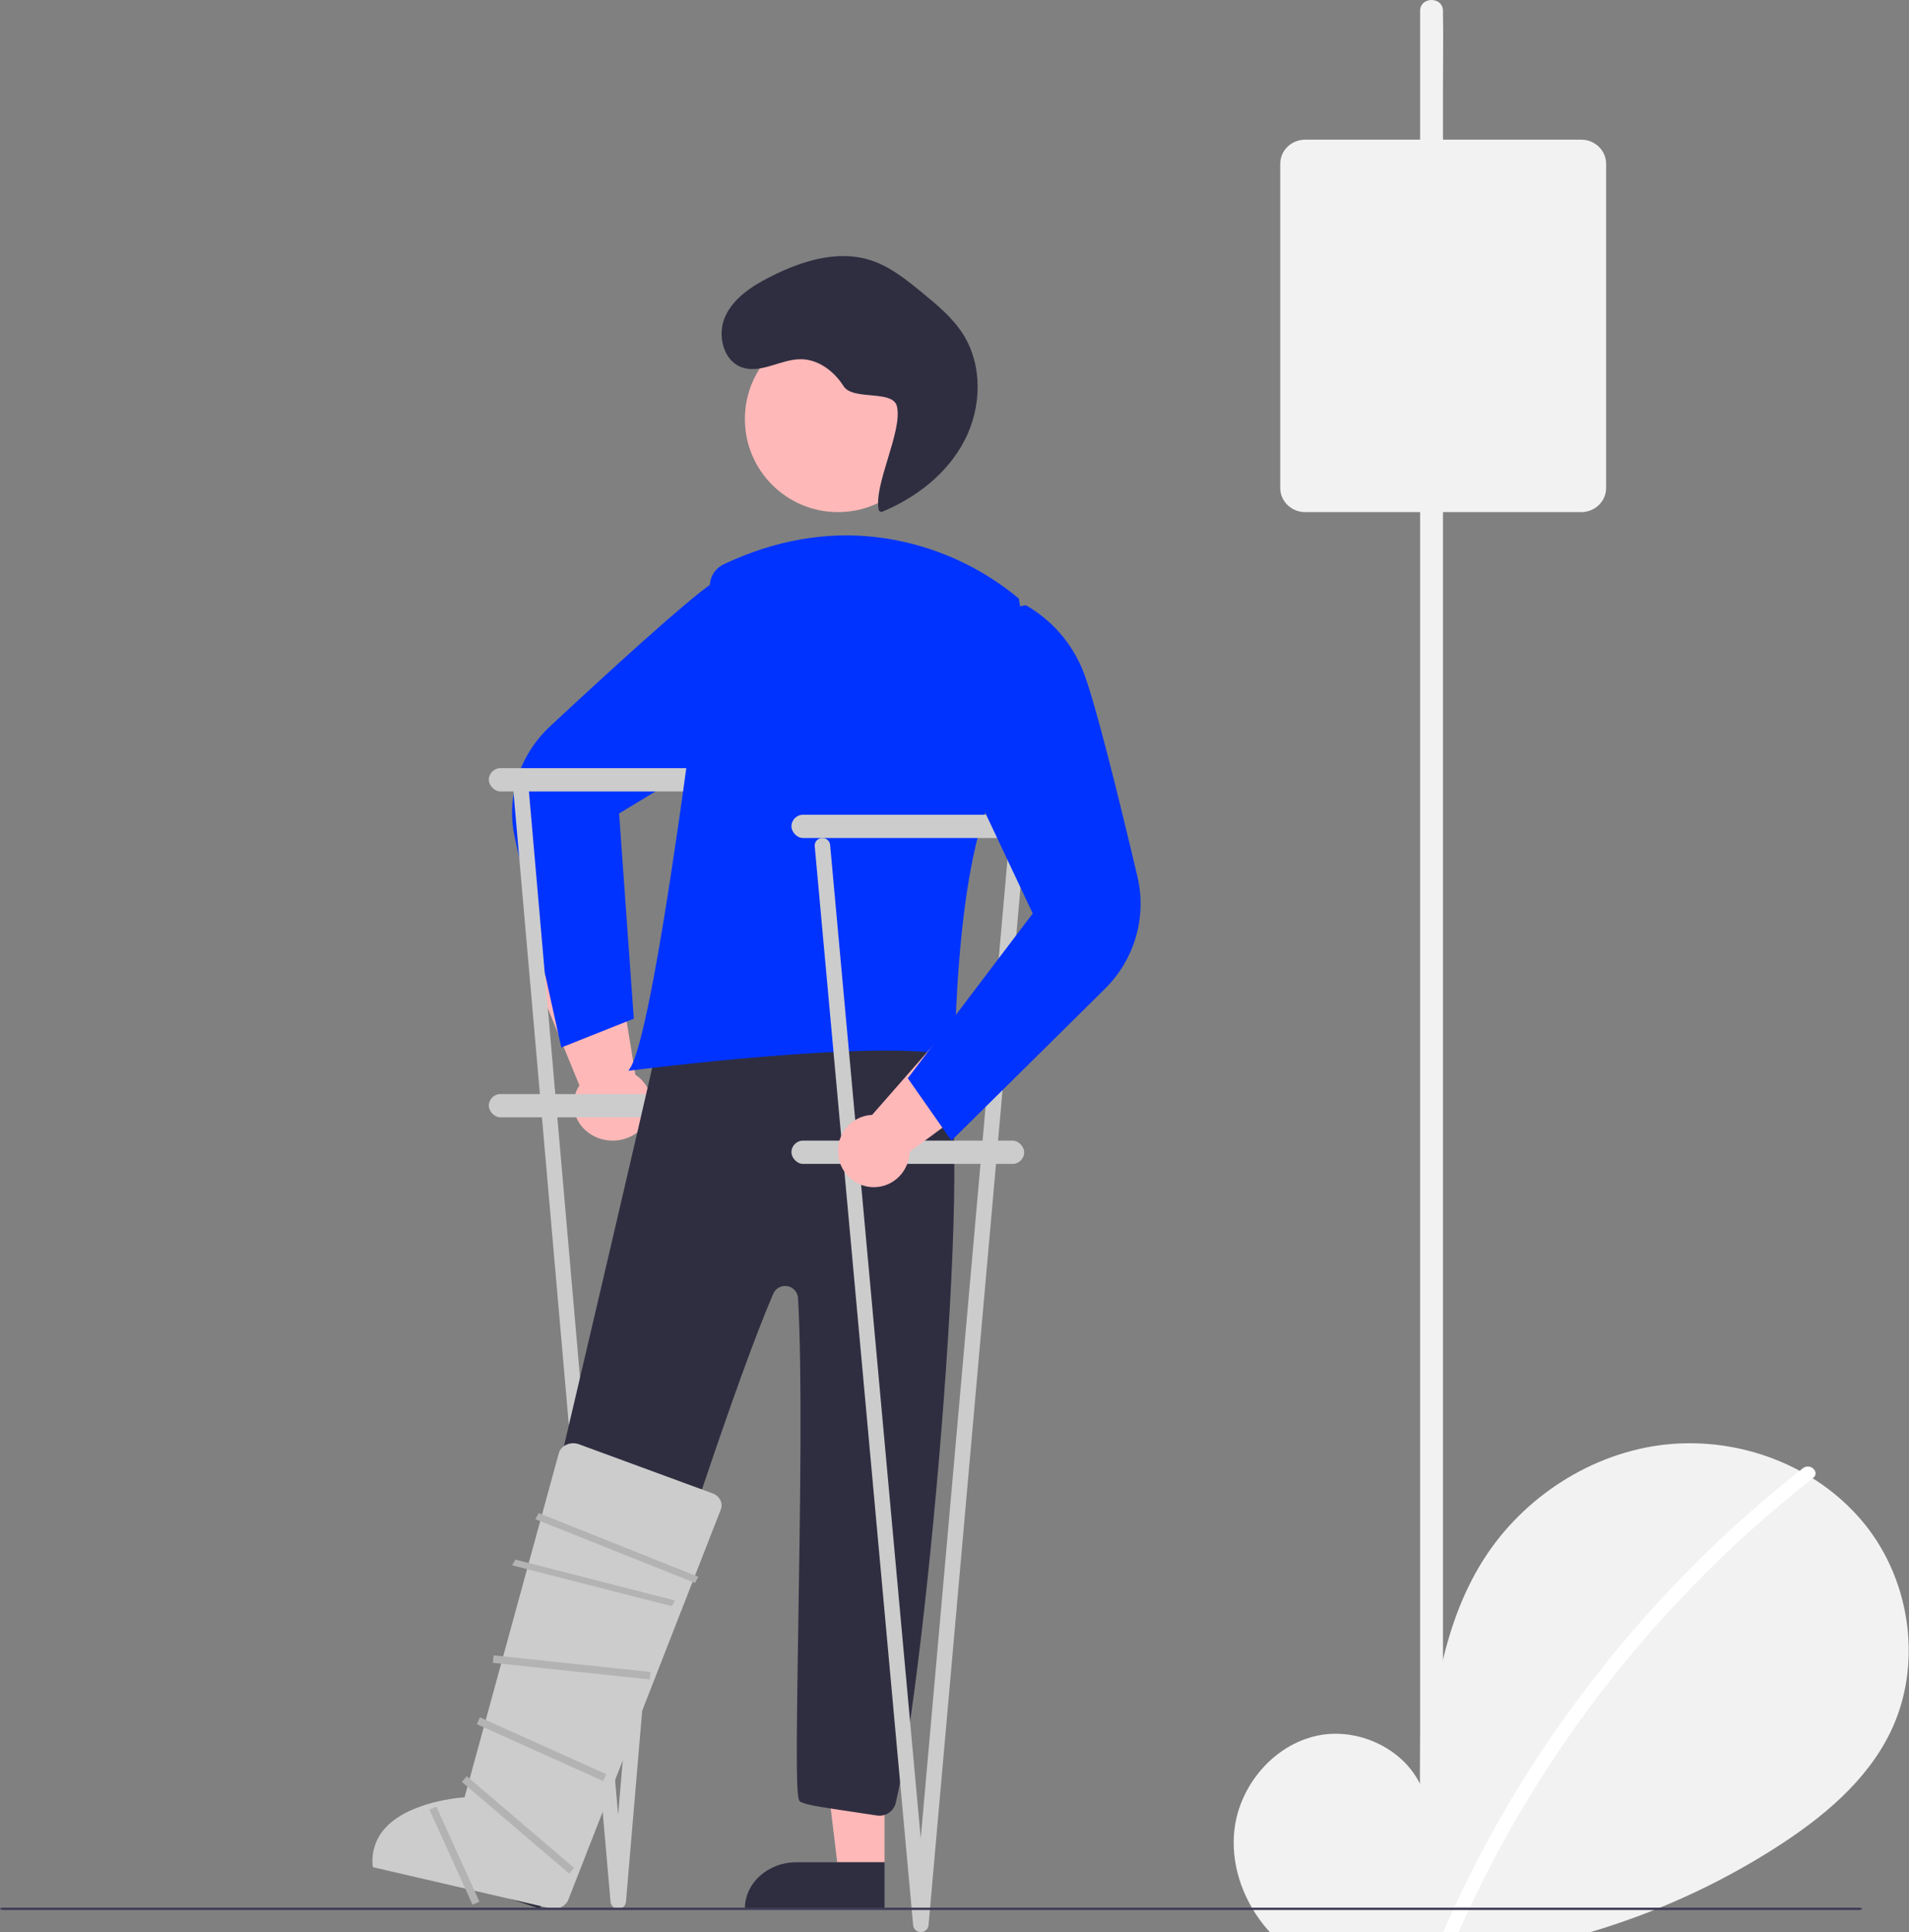
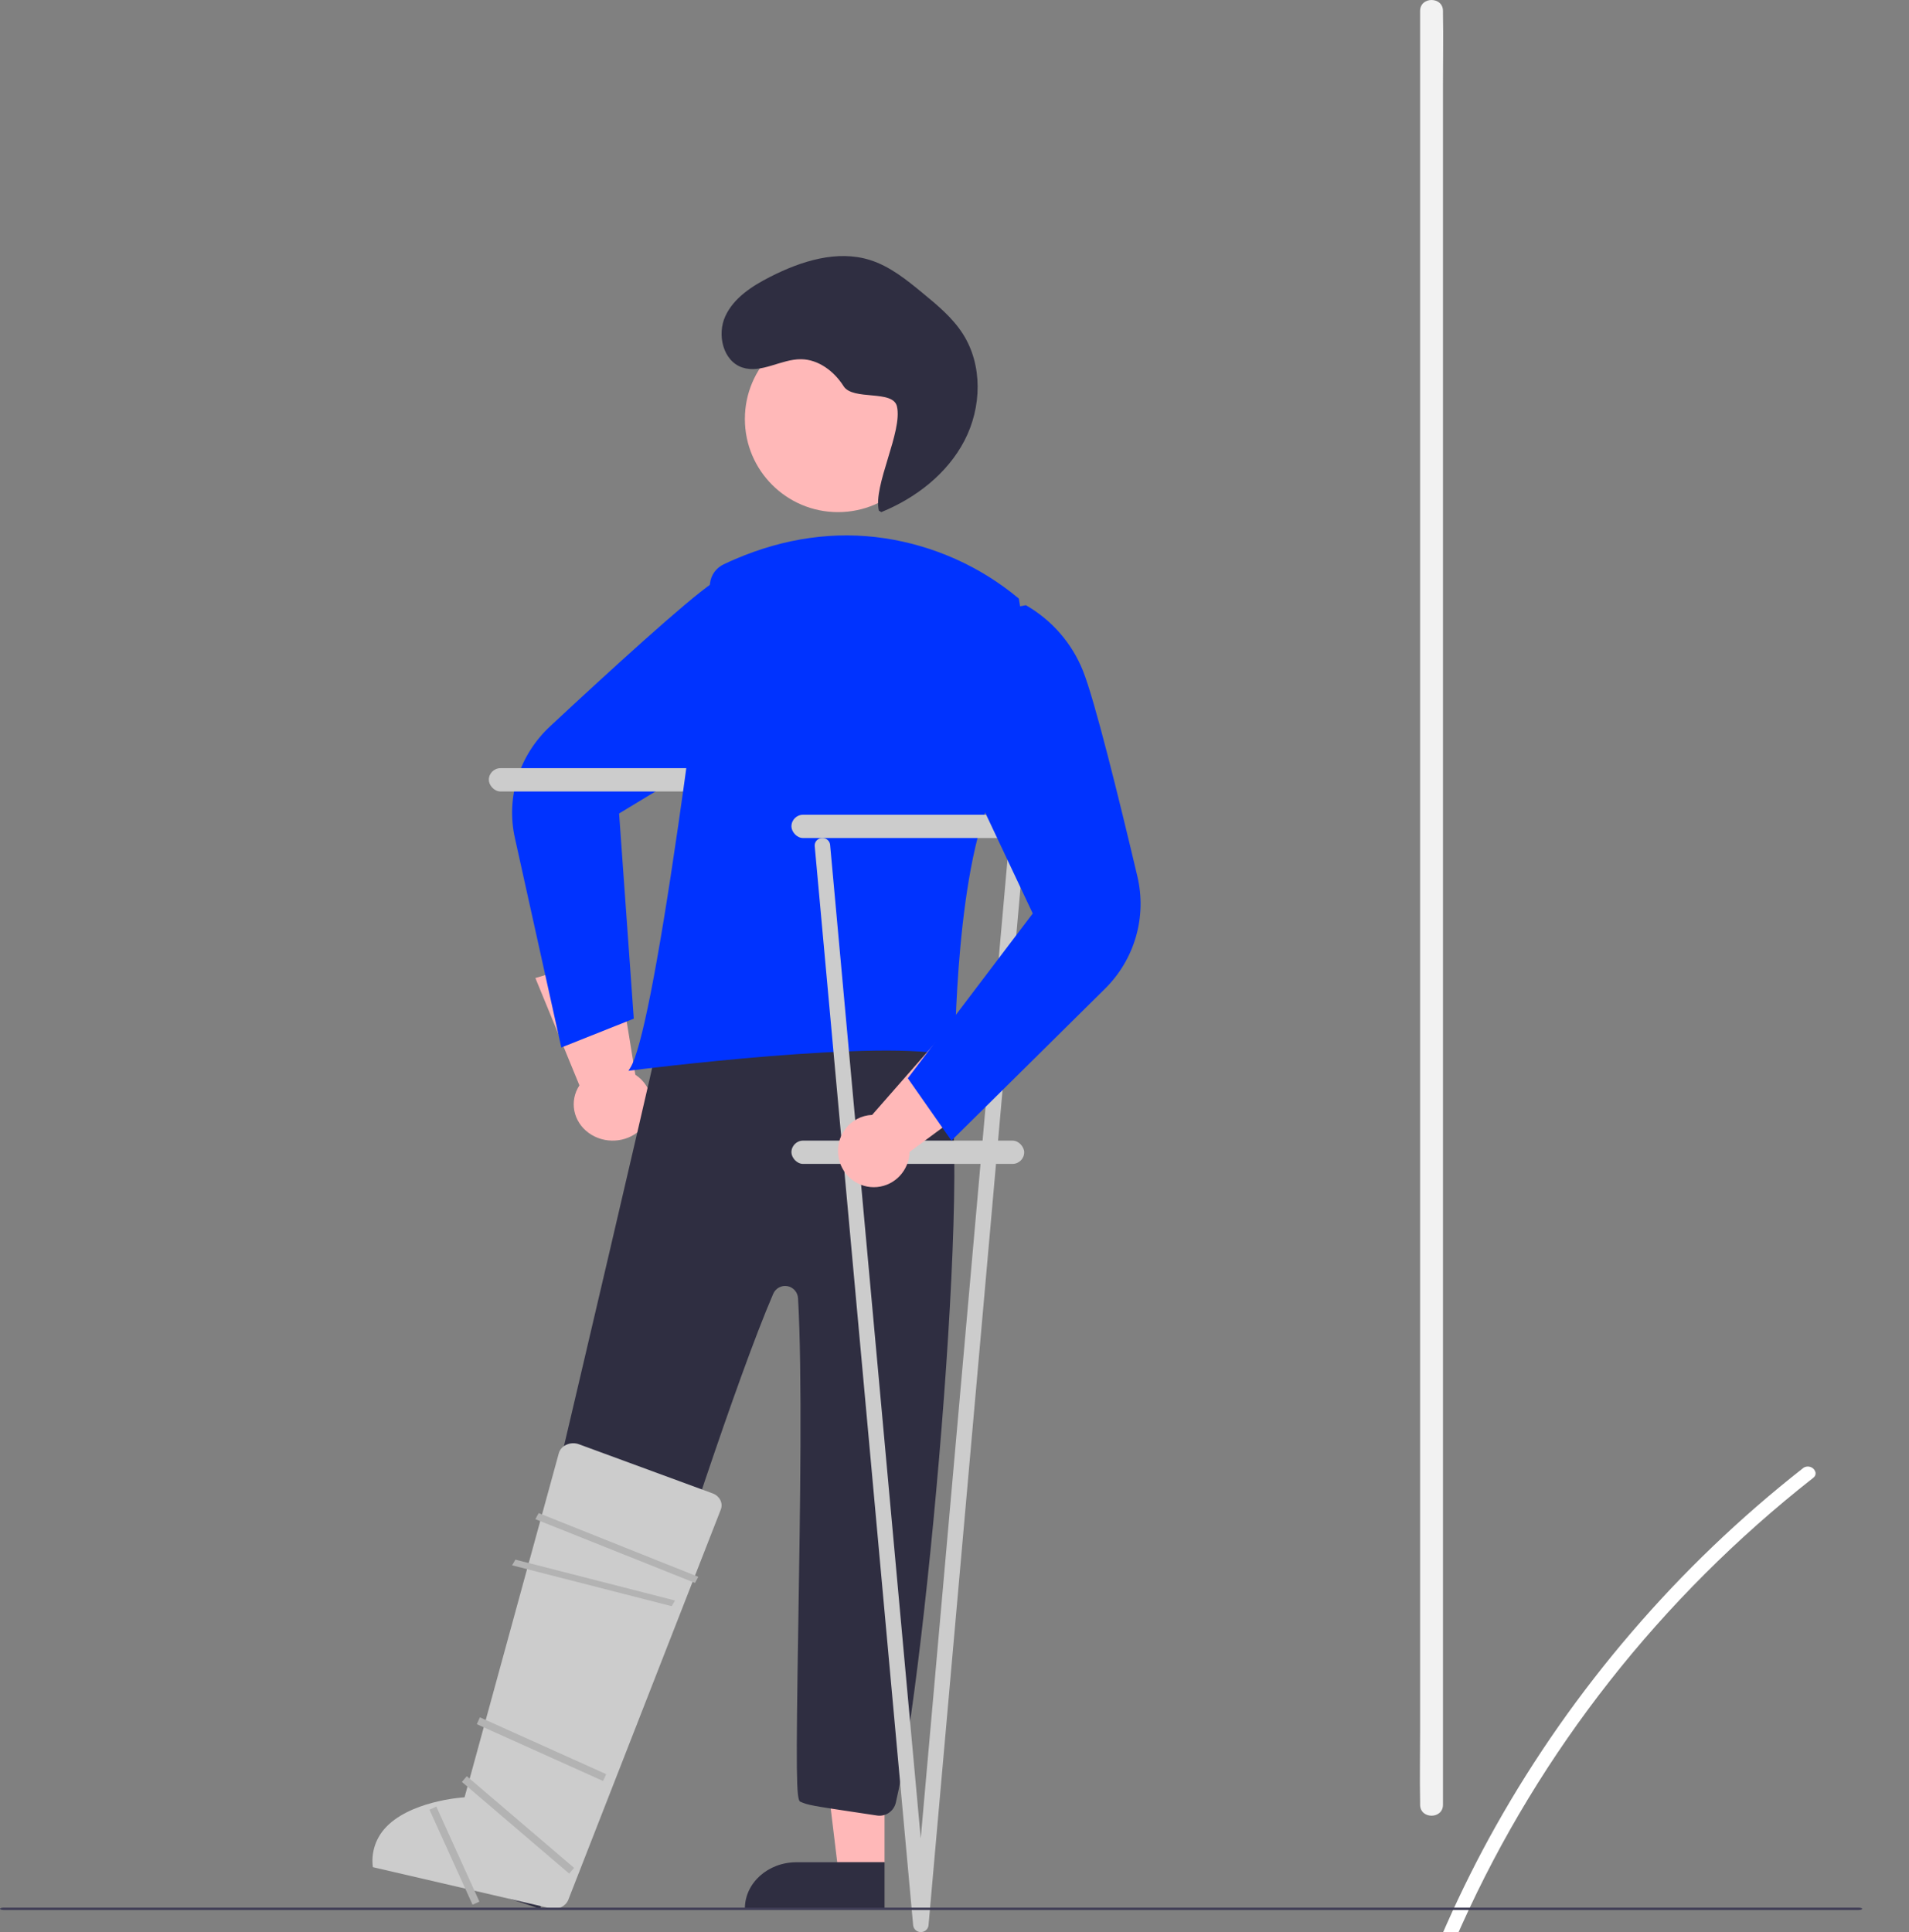
<svg xmlns="http://www.w3.org/2000/svg" width="83px" height="84px" viewBox="0 0 83 84" version="1.1">
  <rect x="0" y="0" width="83" height="84" fill="#808080" stroke="none" />
  <title>undraw_injured_9757 copy 2</title>
  <g id="↳-landing-page" stroke="none" stroke-width="1" fill="none" fill-rule="evenodd">
    <g id="Home-landing-page" transform="translate(-617, -6557)" fill-rule="nonzero">
      <g id="Group-43" transform="translate(577, 5184)">
        <g id="undraw_injured_9757-copy-2" transform="translate(40, 1373)">
-           <path d="M82.183,75.327 C81.144,77.452 79.228,79.034 77.22,80.319 C75.025,81.723 72.66,82.85 70.181,83.675 C69.841,83.79 69.498,83.898 69.153,84 L55.209,84 C55.111,83.896 55.019,83.787 54.931,83.675 C53.998,82.497 53.493,80.987 53.676,79.508 C53.912,77.608 55.377,75.863 57.274,75.46 C59.174,75.055 61.338,76.172 61.916,78 C62.233,74.477 62.599,70.807 64.5,67.807 C66.223,65.091 69.204,63.148 72.435,62.8 C74.335,62.605 76.252,62.951 77.959,63.796 C78.116,63.874 78.271,63.955 78.423,64.04 C79.447,64.612 80.351,65.372 81.086,66.278 C83.101,68.79 83.594,72.442 82.183,75.327 Z" id="Path" fill="#F2F2F2" />
          <path d="M78.834,64.253 C72.207,69.457 66.97,76.117 63.563,83.675 C63.514,83.782 63.465,83.891 63.418,84 L62.747,84 C62.794,83.891 62.841,83.782 62.89,83.675 C63.54,82.211 64.256,80.774 65.044,79.374 C66.719,76.397 68.691,73.584 70.93,70.975 C73.168,68.362 75.668,65.968 78.394,63.829 C78.415,63.812 78.439,63.798 78.464,63.786 C78.56,63.746 78.67,63.75 78.762,63.798 C78.855,63.845 78.92,63.931 78.938,64.03 C78.948,64.117 78.908,64.203 78.834,64.253 Z" id="Path" fill="#FFFFFF" />
          <path d="M27.837,49.127 C28.192,48.8 28.373,48.343 28.332,47.88 C28.29,47.416 28.031,46.993 27.624,46.725 L26.773,41.494 L23.277,42.52 L25.192,47.187 C24.745,47.87 24.916,48.758 25.591,49.252 C26.266,49.747 27.231,49.693 27.837,49.127 L27.837,49.127 Z" id="Path" fill="#FFB8B8" />
          <path d="M24.405,45.542 L22.389,36.441 C21.989,34.668 22.573,32.822 23.929,31.567 C26.51,29.163 29.828,26.133 30.974,25.349 C32.05,24.609 33.352,24.237 34.671,24.295 L34.699,24.298 L36.434,25.882 L32.655,31.894 L26.917,35.367 L27.556,44.288 L24.405,45.542 Z" id="Path" fill="#0033FF" />
          <rect id="Rectangle" fill="#CCCCCC" x="21.253" y="33.398" width="10.12" height="1.012" rx="0.506" />
-           <rect id="Rectangle" fill="#CCCCCC" x="21.253" y="47.566" width="10.12" height="1.012" rx="0.506" />
-           <path d="M26.88,82.988 C26.706,82.988 26.561,82.858 26.546,82.69 L22.266,33.754 C22.25,33.574 22.386,33.415 22.571,33.399 C22.756,33.383 22.919,33.516 22.935,33.696 L26.875,78.909 L30.703,33.697 C30.714,33.58 30.787,33.478 30.896,33.428 C31.004,33.379 31.132,33.39 31.23,33.457 C31.328,33.524 31.383,33.637 31.372,33.753 L27.215,82.689 C27.2,82.858 27.055,82.988 26.88,82.988 L26.88,82.988 Z" id="Path" fill="#CCCCCC" />
          <circle id="Oval" fill="#FFB8B8" cx="36.434" cy="18.217" r="4.048" />
          <polygon id="Path" fill="#FFB8B8" points="23.069 81.976 21.253 81.305 22.621 72.867 25.301 73.858" />
          <path d="M23.486,82.988 L17.205,80.903 L17.257,80.733 C17.673,79.379 19.062,78.631 20.363,79.061 L24.289,80.365 L23.486,82.988 Z" id="Path" fill="#2F2E41" />
          <polygon id="Path" fill="#FFB8B8" points="38.458 80.964 36.401 80.964 35.422 72.867 38.458 72.867" />
          <path d="M32.386,82.988 L38.458,82.988 L38.458,80.964 L34.625,80.964 C33.389,80.965 32.387,81.865 32.386,82.975 L32.386,82.988 Z" id="Path" fill="#2F2E41" />
          <path d="M38.134,78.932 L37.422,78.825 C35.264,78.501 35.135,78.481 34.793,78.33 C34.618,78.252 34.605,77.082 34.71,70.505 C34.788,65.676 34.884,59.667 34.697,56.441 C34.681,56.179 34.489,55.962 34.233,55.917 C33.976,55.871 33.722,56.009 33.618,56.25 C32.013,59.986 29.319,68.346 27.536,73.878 C26.916,75.802 26.427,77.322 26.117,78.233 C25.993,78.59 25.62,78.794 25.255,78.703 C23.788,78.333 23.886,78.176 21.797,77.632 C21.421,77.535 21.188,77.157 21.269,76.775 C21.647,74.98 28.562,45.867 29.092,43.099 C29.128,42.908 29.238,42.739 29.399,42.63 C29.559,42.522 29.756,42.482 29.946,42.52 C31.503,42.836 32.45,43.172 33.988,43.496 C35.649,43.846 37.366,44.208 39.04,44.545 L39.04,44.545 C39.207,44.579 39.356,44.671 39.462,44.806 C39.876,45.333 40.49,45.629 41.141,45.942 C41.58,46.154 40.586,46.135 40.968,46.439 C42.514,47.673 40.29,72.724 38.946,78.382 C38.857,78.749 38.505,78.987 38.134,78.932 L38.134,78.932 Z" id="Path" fill="#2F2E41" />
          <path d="M38.211,22.199 C37.953,21.108 39.255,18.759 38.997,17.667 C38.823,16.928 37.083,17.431 36.677,16.789 C36.271,16.147 35.591,15.626 34.831,15.618 C33.958,15.608 33.098,16.256 32.27,15.976 C31.434,15.693 31.166,14.548 31.536,13.746 C31.906,12.945 32.703,12.434 33.49,12.034 C34.831,11.352 36.392,10.854 37.827,11.305 C38.695,11.578 39.42,12.169 40.122,12.746 C40.762,13.273 41.412,13.811 41.859,14.509 C42.736,15.875 42.683,17.716 41.934,19.155 C41.185,20.595 39.821,21.652 38.317,22.265" id="Path" fill="#2F2E41" />
          <path d="M27.414,46.409 C27.886,45.634 28.602,42.001 29.486,35.905 C30.088,31.743 30.612,27.514 30.872,25.354 C30.913,24.998 31.137,24.689 31.466,24.534 C31.634,24.454 31.802,24.378 31.969,24.307 C34.123,23.386 36.306,23.08 38.457,23.4 C40.604,23.724 42.619,24.626 44.277,26.007 L44.296,26.025 L44.301,26.051 C44.311,26.099 45.214,30.885 43.364,34.118 C41.539,37.308 41.518,45.757 41.518,45.842 L41.518,45.95 L41.412,45.92 C38.573,45.123 27.607,46.518 27.496,46.532 L27.325,46.554 L27.414,46.409 Z" id="Path" fill="#0033FF" />
          <rect id="Rectangle" fill="#CCCCCC" x="34.41" y="35.422" width="10.12" height="1.012" rx="0.506" />
          <rect id="Rectangle" fill="#CCCCCC" x="34.41" y="49.59" width="10.12" height="1.012" rx="0.506" />
          <path d="M40.037,84 C39.863,84 39.718,83.871 39.702,83.702 L35.423,36.79 C35.412,36.673 35.466,36.56 35.564,36.493 C35.663,36.426 35.79,36.415 35.899,36.464 C36.008,36.513 36.081,36.615 36.092,36.732 L40.032,79.926 L43.86,36.733 C43.876,36.553 44.039,36.419 44.223,36.435 C44.408,36.45 44.545,36.609 44.529,36.789 L40.371,83.701 C40.356,83.87 40.211,84 40.037,84 L40.037,84 Z" id="Path" fill="#CCCCCC" />
          <path d="M36.47,50.37 C36.372,49.918 36.476,49.445 36.756,49.079 C37.036,48.712 37.461,48.49 37.919,48.472 L41.373,44.53 L43.518,47.15 L39.546,50.083 C39.525,50.88 38.918,51.535 38.134,51.608 C37.349,51.681 36.634,51.149 36.47,50.37 L36.47,50.37 Z" id="Path" fill="#FFB8B8" />
          <path d="M39.47,46.879 L44.902,39.714 L42.101,33.776 L42.304,26.733 L44.601,26.313 L44.625,26.325 C45.741,26.971 46.606,27.968 47.082,29.156 C47.592,30.418 48.65,34.711 49.448,38.09 C49.872,39.858 49.335,41.717 48.032,42.998 L41.367,49.59 L39.47,46.879 Z" id="Path" fill="#0033FF" />
          <path d="M16.212,81.178 L23.931,82.967 C24.24,83.045 24.563,82.9 24.699,82.622 L31.329,65.656 C31.388,65.524 31.388,65.374 31.33,65.242 C31.262,65.094 31.134,64.979 30.976,64.924 L25.173,62.791 C24.988,62.723 24.781,62.734 24.604,62.822 C24.451,62.895 24.337,63.028 24.294,63.187 L24.294,63.188 L20.198,78.141 L20.137,78.145 C20.113,78.146 17.765,78.3 16.709,79.52 C16.311,79.982 16.131,80.583 16.212,81.178 L16.212,81.178 Z" id="Path" fill="#CCCCCC" />
          <path d="M80.964,82.988 C80.964,83.001 80.947,83.014 80.916,83.024 C80.886,83.033 80.844,83.039 80.801,83.039 L0.163,83.039 C0.073,83.039 0,83.016 0,82.988 C0,82.96 0.073,82.937 0.163,82.937 L80.801,82.937 C80.844,82.937 80.886,82.943 80.916,82.952 C80.947,82.962 80.964,82.975 80.964,82.988 Z" id="Path" fill="#3F3D56" />
-           <polygon id="Rectangle" fill="#B3B3B3" transform="translate(24.855, 72.492) rotate(-83.955) translate(-24.855, -72.492) " points="24.691 69.062 25.018 69.062 25.018 75.923 24.691 75.923" />
          <polygon id="Rectangle" fill="#B3B3B3" transform="translate(23.544, 76.047) rotate(-65.776) translate(-23.544, -76.047) " points="23.38 73.036 23.707 73.036 23.707 79.057 23.38 79.057" />
          <polygon id="Path" fill="#B3B3B3" points="29.205 69.831 22.265 68.054 22.409 67.807 29.349 69.584" />
          <polygon id="Path" fill="#B3B3B3" points="30.217 68.819 23.277 66.048 23.421 65.783 30.361 68.555" />
          <polygon id="Rectangle" fill="#B3B3B3" transform="translate(22.522, 79.34) rotate(-49.495) translate(-22.522, -79.34) " points="22.358 76.271 22.685 76.271 22.685 82.408 22.358 82.408" />
          <polygon id="Rectangle" fill="#B3B3B3" transform="translate(19.758, 80.677) rotate(-24.393) translate(-19.758, -80.677) " points="19.595 78.409 19.922 78.409 19.922 82.945 19.595 82.945" />
          <path d="M62.738,78.464 L62.738,3.641 C62.738,2.631 62.758,1.619 62.738,0.608 C62.738,0.564 62.738,0.52 62.738,0.476 C62.738,-0.158 61.744,-0.159 61.744,0.476 L61.744,75.298 C61.744,76.309 61.724,77.321 61.744,78.331 C61.744,78.376 61.744,78.42 61.744,78.464 C61.744,79.098 62.738,79.099 62.738,78.464 L62.738,78.464 Z" id="Path" fill="#F2F2F2" />
-           <path d="M68.748,22.265 L56.746,22.265 C56.148,22.264 55.663,21.796 55.663,21.218 L55.663,7.12 C55.663,6.541 56.148,6.073 56.746,6.072 L68.748,6.072 C69.346,6.073 69.831,6.541 69.831,7.12 L69.831,21.218 C69.831,21.796 69.346,22.264 68.748,22.265 L68.748,22.265 Z" id="Path" fill="#F2F2F2" />
        </g>
      </g>
    </g>
  </g>
</svg>